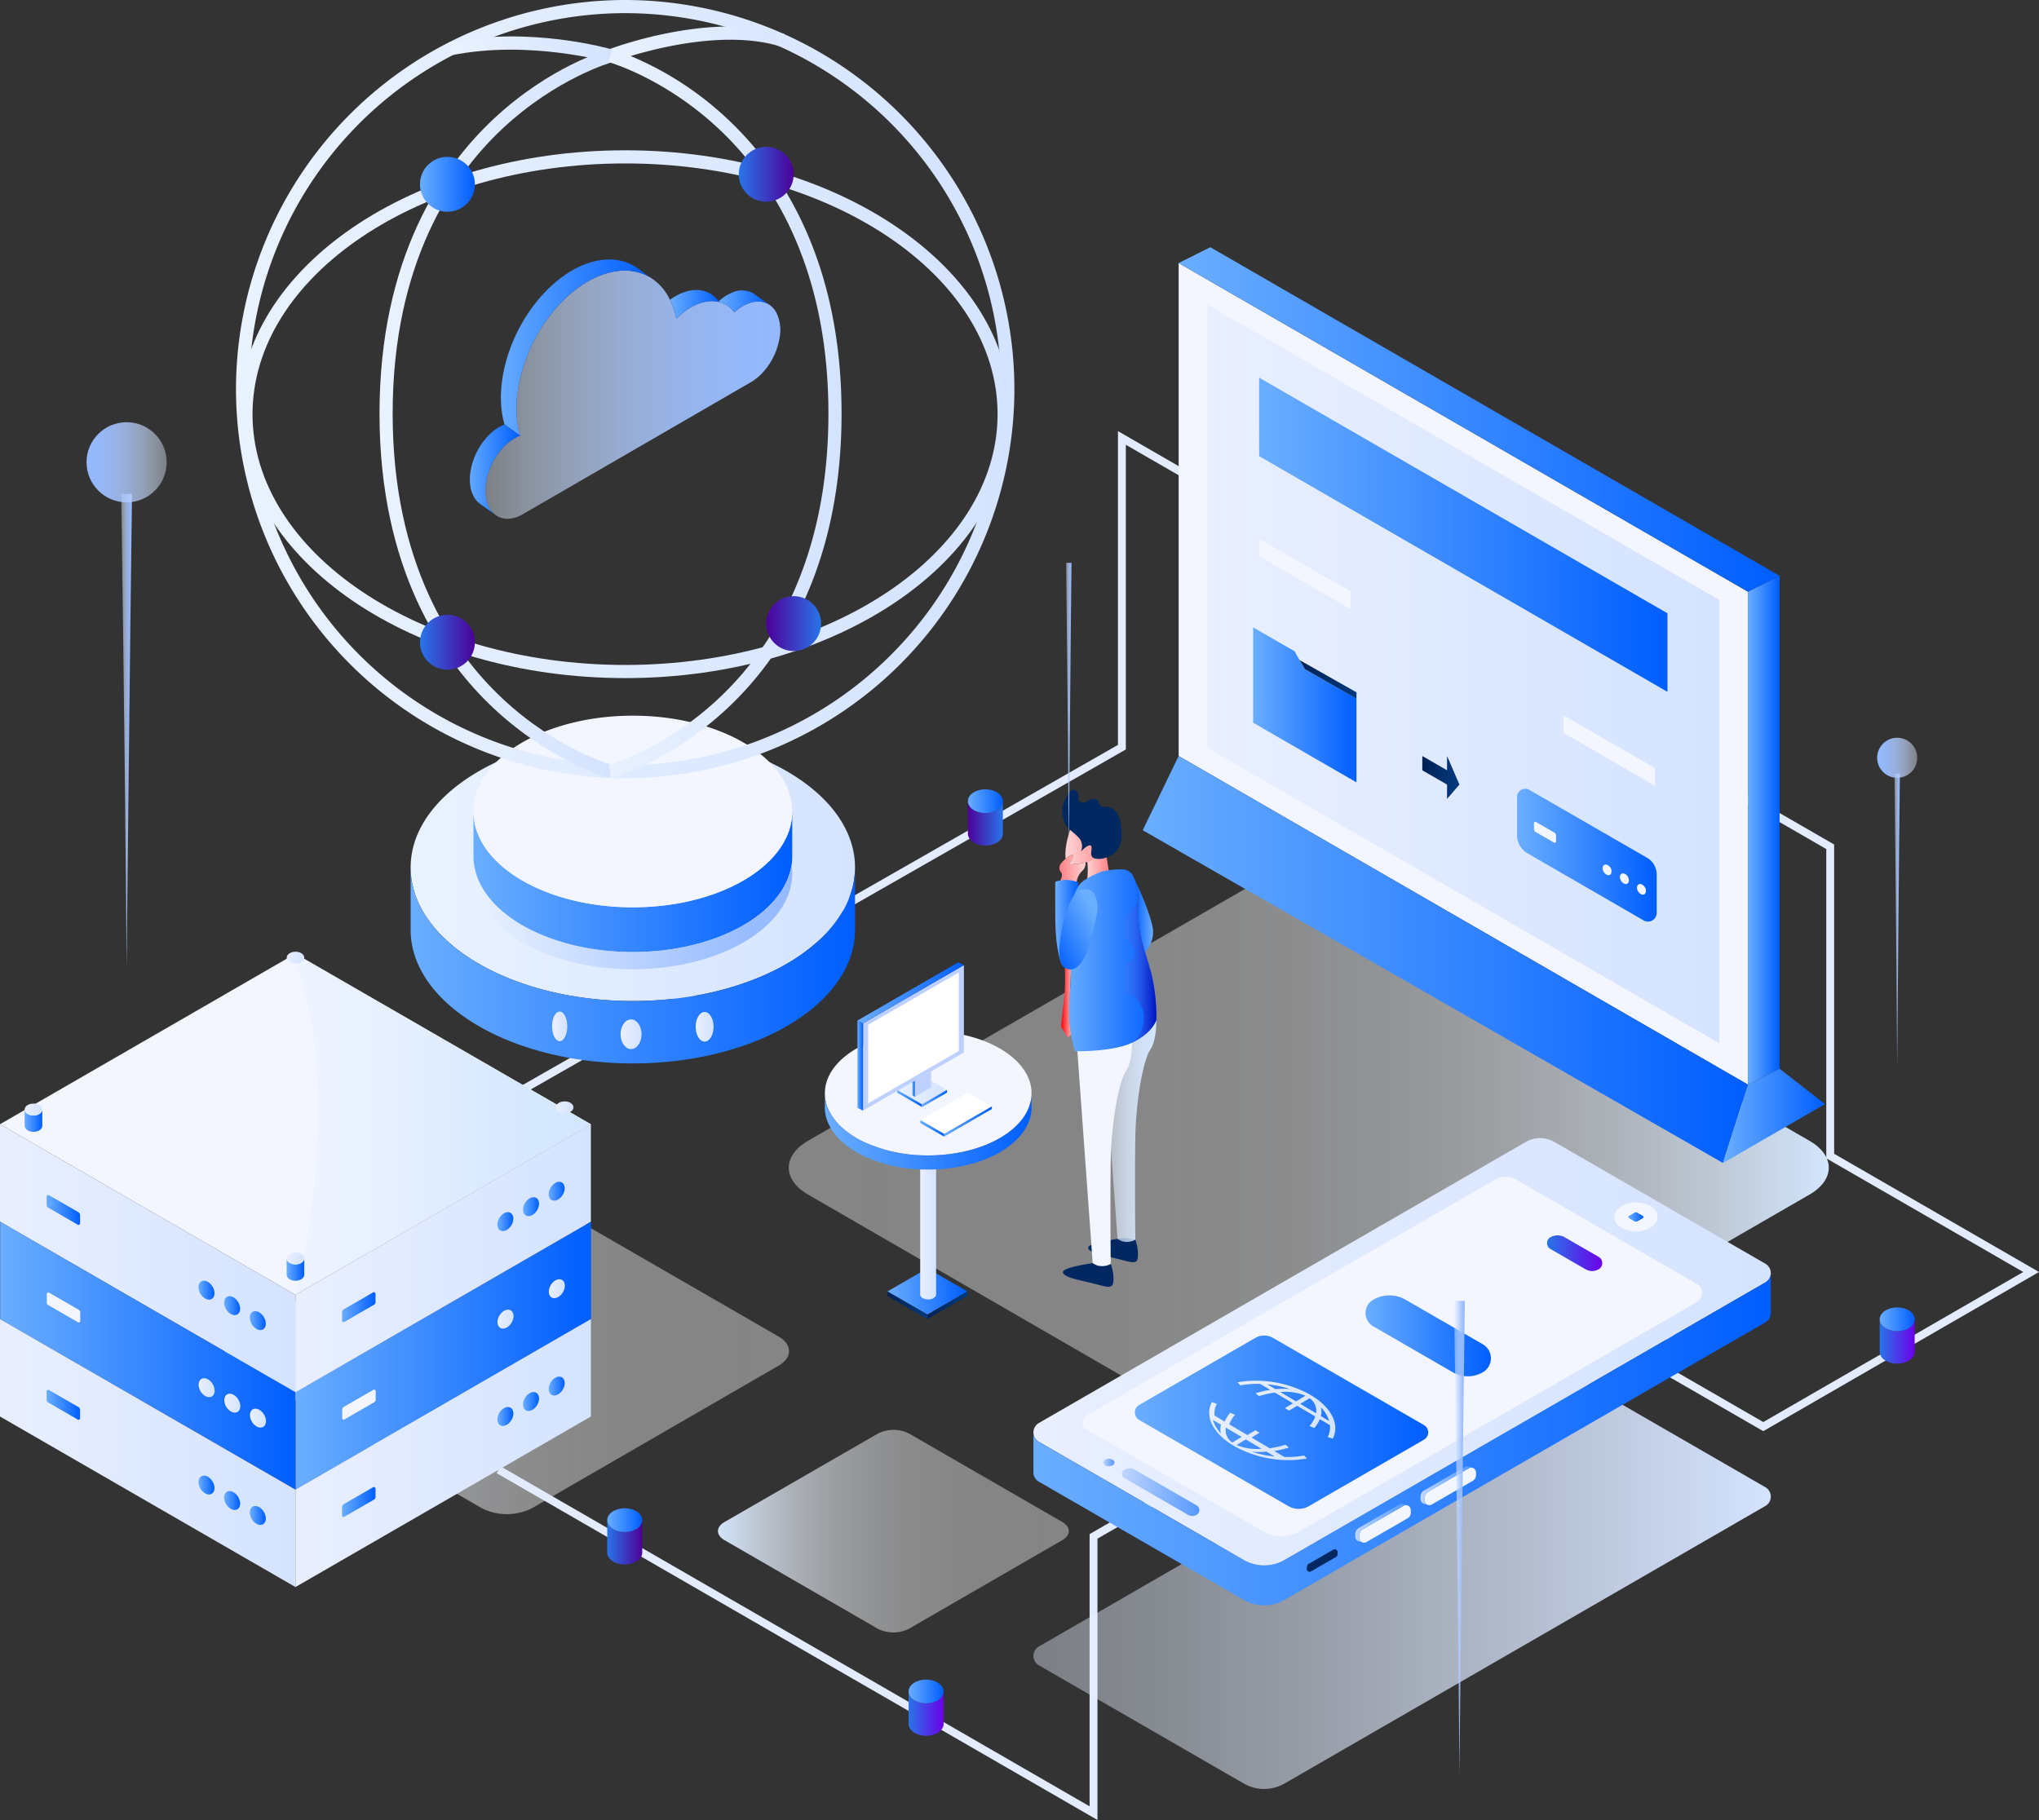
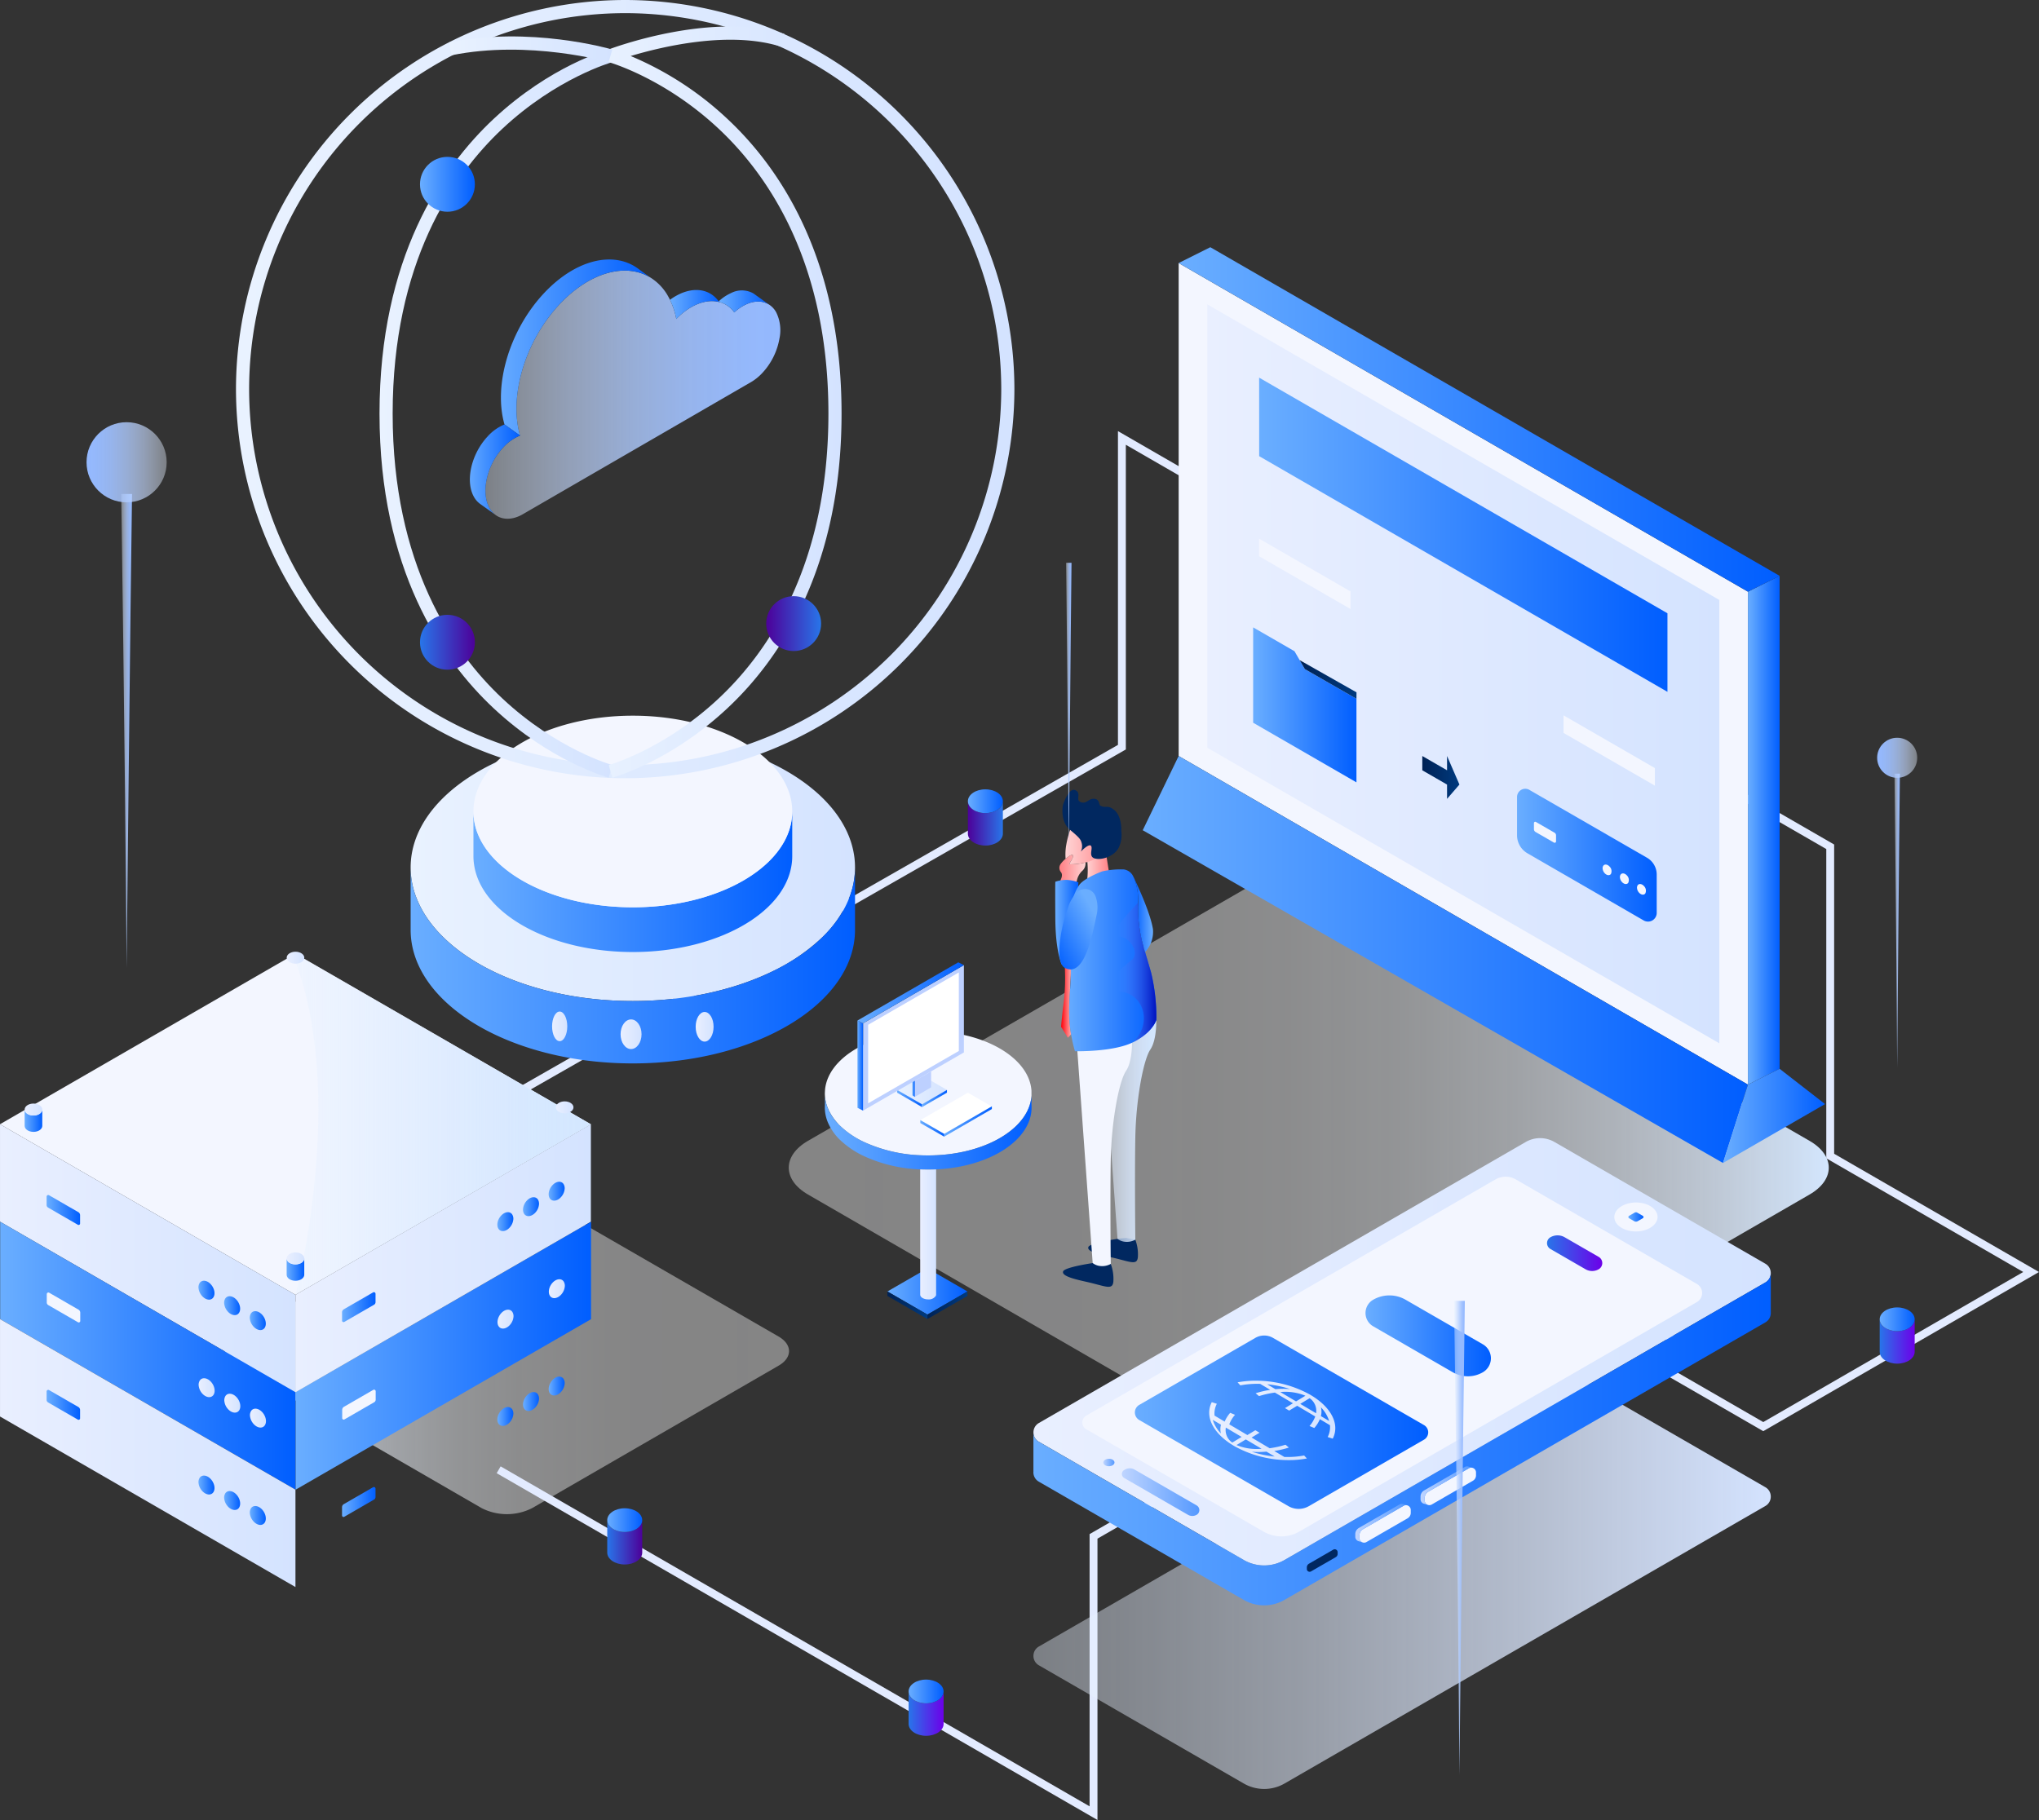
<svg xmlns="http://www.w3.org/2000/svg" xmlns:xlink="http://www.w3.org/1999/xlink" width="571.864" height="510.553" viewBox="0 0 571.864 510.553">
  <rect x="0" y="0" width="571.864" height="510.553" fill="#333333" stroke="none" />
  <defs>
    <linearGradient id="linear-gradient" y1="0.5" x2="1" y2="0.5" gradientUnits="objectBoundingBox">
      <stop offset="0" stop-color="#fff" stop-opacity="0.4" />
      <stop offset="0.309" stop-color="#fefeff" stop-opacity="0.408" />
      <stop offset="0.468" stop-color="#fcfdff" stop-opacity="0.439" />
      <stop offset="0.592" stop-color="#f8fbff" stop-opacity="0.49" />
      <stop offset="0.698" stop-color="#f3f8ff" stop-opacity="0.565" />
      <stop offset="0.793" stop-color="#ecf4ff" stop-opacity="0.663" />
      <stop offset="0.88" stop-color="#e3efff" stop-opacity="0.78" />
      <stop offset="0.959" stop-color="#d9eaff" stop-opacity="0.918" />
      <stop offset="0.999" stop-color="#d4e7ff" />
    </linearGradient>
    <linearGradient id="linear-gradient-2" y1="0.5" x2="1" y2="0.5" gradientUnits="objectBoundingBox">
      <stop offset="0.001" stop-color="#d4e7ff" />
      <stop offset="0.041" stop-color="#d9eaff" stop-opacity="0.918" />
      <stop offset="0.12" stop-color="#e3efff" stop-opacity="0.78" />
      <stop offset="0.207" stop-color="#ecf4ff" stop-opacity="0.663" />
      <stop offset="0.302" stop-color="#f3f8ff" stop-opacity="0.565" />
      <stop offset="0.408" stop-color="#f8fbff" stop-opacity="0.49" />
      <stop offset="0.532" stop-color="#fcfdff" stop-opacity="0.439" />
      <stop offset="0.691" stop-color="#fefeff" stop-opacity="0.408" />
      <stop offset="1" stop-color="#fff" stop-opacity="0.4" />
    </linearGradient>
    <linearGradient id="linear-gradient-4" y1="0.5" x2="1" y2="0.5" gradientUnits="objectBoundingBox">
      <stop offset="0" stop-color="#e9f2ff" />
      <stop offset="1" stop-color="#d4e3ff" />
    </linearGradient>
    <linearGradient id="linear-gradient-5" y1="0.5" x2="1" y2="0.5" gradientUnits="objectBoundingBox">
      <stop offset="0" stop-color="#6aaeff" />
      <stop offset="1" stop-color="#005eff" />
    </linearGradient>
    <linearGradient id="linear-gradient-7" y1="0.5" x2="1" y2="0.5" gradientUnits="objectBoundingBox">
      <stop offset="0" stop-color="#e9efff" />
      <stop offset="1" stop-color="#d4e3ff" />
    </linearGradient>
    <linearGradient id="linear-gradient-10" y1="0.5" x2="1" y2="0.5" gradientUnits="objectBoundingBox">
      <stop offset="0" stop-color="#e9f2ff" stop-opacity="0.4" />
      <stop offset="0.056" stop-color="#e1edff" stop-opacity="0.451" />
      <stop offset="0.285" stop-color="#c6daff" stop-opacity="0.647" />
      <stop offset="0.5" stop-color="#b0ccff" stop-opacity="0.8" />
      <stop offset="0.698" stop-color="#a0c1ff" stop-opacity="0.91" />
      <stop offset="0.87" stop-color="#97bbff" stop-opacity="0.976" />
      <stop offset="0.999" stop-color="#94b9ff" />
    </linearGradient>
    <linearGradient id="linear-gradient-16" y1="0.5" x2="1" y2="0.5" gradientUnits="objectBoundingBox">
      <stop offset="0" stop-color="#2875e9" />
      <stop offset="1" stop-color="#4d0099" />
    </linearGradient>
    <linearGradient id="linear-gradient-17" y1="0.5" x2="1" y2="0.5" gradientUnits="objectBoundingBox">
      <stop offset="0" stop-color="#4d0099" />
      <stop offset="1" stop-color="#2875e9" />
    </linearGradient>
    <linearGradient id="linear-gradient-27" x1="0" y1="0.5" x2="1" y2="0.5" xlink:href="#linear-gradient-5" />
    <linearGradient id="linear-gradient-35" x1="0" y1="0.5" x2="1" y2="0.5" xlink:href="#linear-gradient-5" />
    <linearGradient id="linear-gradient-36" x1="0" y1="0.5" x2="1" y2="0.5" xlink:href="#linear-gradient-7" />
    <linearGradient id="linear-gradient-38" y1="0.5" x2="1" y2="0.5" gradientUnits="objectBoundingBox">
      <stop offset="0" stop-color="#e9f2ff" stop-opacity="0.4" />
      <stop offset="0.056" stop-color="#e7f1ff" stop-opacity="0.451" />
      <stop offset="0.285" stop-color="#e0edff" stop-opacity="0.647" />
      <stop offset="0.5" stop-color="#dbeaff" stop-opacity="0.8" />
      <stop offset="0.698" stop-color="#d7e8ff" stop-opacity="0.91" />
      <stop offset="0.87" stop-color="#d4e7ff" stop-opacity="0.976" />
      <stop offset="0.999" stop-color="#d4e7ff" />
    </linearGradient>
    <linearGradient id="linear-gradient-39" x1="0" y1="0.5" x2="1" y2="0.5" xlink:href="#linear-gradient-7" />
    <linearGradient id="linear-gradient-41" x1="0" y1="0.5" x2="1" y2="0.5" xlink:href="#linear-gradient-7" />
    <linearGradient id="linear-gradient-42" x1="0" y1="0.5" x2="1" y2="0.5" xlink:href="#linear-gradient-5" />
    <linearGradient id="linear-gradient-43" x1="0" y1="0.5" x2="1" y2="0.5" xlink:href="#linear-gradient-7" />
    <linearGradient id="linear-gradient-48" x1="0" y1="0.5" x2="1" y2="0.5" xlink:href="#linear-gradient-7" />
    <linearGradient id="linear-gradient-49" x1="0" y1="0.5" x2="1" y2="0.5" xlink:href="#linear-gradient-7" />
    <linearGradient id="linear-gradient-58" x1="0" y1="0.5" x2="1" y2="0.5" xlink:href="#linear-gradient-5" />
    <linearGradient id="linear-gradient-69" y1="0.5" x2="1" y2="0.5" gradientUnits="objectBoundingBox">
      <stop offset="0" stop-color="#025" />
      <stop offset="1" stop-color="#003a7f" />
    </linearGradient>
    <linearGradient id="linear-gradient-79" x1="0" y1="0.5" x2="1" y2="0.5" xlink:href="#linear-gradient-7" />
    <linearGradient id="linear-gradient-82" x1="0" y1="0.5" x2="1" y2="0.5" xlink:href="#linear-gradient-5" />
    <linearGradient id="linear-gradient-85" y1="0.5" x2="1" y2="0.5" gradientUnits="objectBoundingBox">
      <stop offset="0" stop-color="#ff0007" />
      <stop offset="1" stop-color="#ffaaac" />
    </linearGradient>
    <linearGradient id="linear-gradient-87" y1="0.5" x2="1" y2="0.5" gradientUnits="objectBoundingBox">
      <stop offset="0" stop-color="#ff7f83" />
      <stop offset="1" stop-color="#ffd4d5" />
    </linearGradient>
    <linearGradient id="linear-gradient-89" y1="0.5" x2="1" y2="0.5" gradientUnits="objectBoundingBox">
      <stop offset="0" stop-color="#ffd4d5" />
      <stop offset="1" stop-color="#ff7f83" />
    </linearGradient>
    <linearGradient id="linear-gradient-92" x1="0.778" y1="0.149" x2="0.112" y2="0.931" gradientUnits="objectBoundingBox">
      <stop offset="0.001" stop-color="#6aaeff" />
      <stop offset="1" stop-color="#005eff" />
    </linearGradient>
    <linearGradient id="linear-gradient-93" y1="0.5" x2="1" y2="0.5" gradientUnits="objectBoundingBox">
      <stop offset="0" stop-color="#005eff" />
      <stop offset="1" stop-color="#6aaeff" />
    </linearGradient>
    <linearGradient id="linear-gradient-94" y1="0.5" x2="1" y2="0.5" gradientUnits="objectBoundingBox">
      <stop offset="0.003" stop-color="#6a8cff" stop-opacity="0" />
      <stop offset="1" stop-color="#0011bf" />
    </linearGradient>
    <linearGradient id="linear-gradient-95" y1="0.5" x2="1" y2="0.5" gradientUnits="objectBoundingBox">
      <stop offset="0" stop-color="#e9f2ff" stop-opacity="0.4" />
      <stop offset="0.13" stop-color="#e7f0ff" stop-opacity="0.447" />
      <stop offset="0.363" stop-color="#e3edff" stop-opacity="0.565" />
      <stop offset="0.672" stop-color="#dce8ff" stop-opacity="0.765" />
      <stop offset="1" stop-color="#d4e3ff" />
    </linearGradient>
    <linearGradient id="linear-gradient-99" y1="0.5" x2="1" y2="0.5" gradientUnits="objectBoundingBox">
      <stop offset="0" stop-color="#bfd5ff" />
      <stop offset="1" stop-color="#59f" />
    </linearGradient>
    <linearGradient id="linear-gradient-102" x1="0" y1="0.5" x2="1" y2="0.5" xlink:href="#linear-gradient-99" />
    <linearGradient id="linear-gradient-104" y1="0.5" x2="1" y2="0.5" gradientUnits="objectBoundingBox">
      <stop offset="0" stop-color="#2875e9" />
      <stop offset="1" stop-color="#6c00e9" />
    </linearGradient>
    <linearGradient id="linear-gradient-116" x1="0" y1="0.5" x2="1" y2="0.5" xlink:href="#linear-gradient-10" />
    <linearGradient id="linear-gradient-117" x1="1" y1="0.5" x2="0" y2="0.5" xlink:href="#linear-gradient-10" />
    <linearGradient id="linear-gradient-118" x1="0" y1="0.5" x2="1" y2="0.5" xlink:href="#linear-gradient-10" />
    <linearGradient id="linear-gradient-120" x1="0" y1="0.5" x2="1" y2="0.5" xlink:href="#linear-gradient-10" />
    <linearGradient id="linear-gradient-122" x1="0" y1="0.5" x2="1" y2="0.5" xlink:href="#linear-gradient-10" />
  </defs>
  <g id="nexus-integra-ilustracion-ingesta-datos" transform="translate(-2722.843 953.846)">
    <path id="Trazado_72079" data-name="Trazado 72079" d="M3008.448-553.839l127.406,73.653c7.2,4.164,18.879,4.164,26.081,0l127.405-73.646c7.2-4.163,7.2-10.91,0-15.069l-127.295-73.5c-7.2-4.16-18.887-4.164-26.094-.009l-127.491,73.5C3001.25-564.745,3001.246-558,3008.448-553.839Z" transform="translate(-58.991 -64.911)" fill="url(#linear-gradient)" />
    <path id="Trazado_72080" data-name="Trazado 72080" d="M2805.612-481.841l69.128,39.962a15.619,15.619,0,0,0,14.15,0l69.127-39.958c3.907-2.259,3.906-5.919,0-8.177l-69.067-39.877a15.656,15.656,0,0,0-14.157,0l-69.174,39.881C2801.707-487.759,2801.705-484.1,2805.612-481.841Z" transform="translate(-16.808 -88.898)" fill="url(#linear-gradient-2)" />
-     <path id="Trazado_72081" data-name="Trazado 72081" d="M2979.721-414.835l42.979,24.846a9.713,9.713,0,0,0,8.8,0l42.979-24.844c2.43-1.4,2.429-3.68,0-5.083l-42.942-24.793a9.734,9.734,0,0,0-8.8,0l-43.008,24.8C2977.293-418.515,2977.291-416.24,2979.721-414.835Z" transform="translate(-53.696 -106.965)" fill="url(#linear-gradient-2)" />
    <g id="Grupo_28515" data-name="Grupo 28515" transform="translate(2862.141 -832.907)">
      <path id="Trazado_72082" data-name="Trazado 72082" d="M3067.789-411.042l-168.5-97.283,1.106-1.915,165.183,95.368v-76.368l159.9-92.079,5.05,46.8,23.991,13.85,72.915-42.1-55.242-31.892v-86.753L3075.744-796.825v85.477l-.557.318-169.9,97.094-1.1-1.921,169.346-96.775v-88.024L3274.4-684.685v86.753l57.454,33.169-77.338,44.651-26.069-15.051-4.806-44.548-155.851,89.749Z" transform="translate(-2899.287 800.656)" fill="#e3ebff" />
    </g>
    <path id="Trazado_72083" data-name="Trazado 72083" d="M2993.354-655.591a23.156,23.156,0,0,1-1.716,8.751,32.042,32.042,0,0,1-7.891,11.239,54.15,54.15,0,0,1-13.984,9.361c-10.634,5.08-24.1,8.113-38.733,8.113-29.389,0-54.029-12.241-60.591-28.713a23.365,23.365,0,0,1-1.715-8.751c0-20.692,27.9-37.464,62.307-37.464.594,0,1.193.006,1.781.017.479.006.953.016,1.427.032.4.011.795.028,1.192.043.262.011.524.022.779.039.855.038,1.7.092,2.549.158.316.021.637.049.953.076.158.011.316.022.468.038.365.033.73.066,1.095.1.42.038.833.081,1.247.13.359.038.714.081,1.067.125.506.06,1.013.125,1.514.2l.125.017c.463.065.92.136,1.372.207.5.076,1,.158,1.487.239q1.471.253,2.9.539a.068.068,0,0,0,.032.006l1.144.245c.141.028.283.06.425.093.267.06.528.115.789.179s.528.126.79.185c.032.005.066.017.1.021.31.077.62.153.926.234.762.185,1.519.387,2.26.6.343.1.692.2,1.029.3q1.021.294,2.01.621c.223.071.441.142.659.218s.451.148.675.223c.463.158.921.321,1.372.485l.152.054c.365.131.725.267,1.084.408.158.055.311.115.463.18q.8.31,1.584.637c1.127.468,2.222.953,3.289,1.464.305.148.6.294.9.441q1.731.857,3.359,1.791c.343.2.686.4,1.024.6.049.028.1.06.141.087.251.153.5.306.746.458.142.087.278.174.409.261.261.163.517.327.773.5.174.109.343.223.511.343.218.141.43.289.637.436.861.6,1.689,1.209,2.479,1.846.212.163.419.332.62.5.442.359.877.729,1.3,1.105l.327.294a.258.258,0,0,1,.038.033c.169.152.338.3.5.463.076.065.147.137.217.207.153.137.3.284.447.43a1.119,1.119,0,0,1,.115.115c.136.136.272.267.4.4.06.054.115.114.169.169a.1.1,0,0,1,.022.028c.163.168.327.337.484.512.1.092.179.186.261.278s.168.19.256.283c.392.43.762.861,1.116,1.3.1.12.191.239.288.359a.224.224,0,0,1,.044.054c.168.212.332.419.49.637.175.229.349.463.512.7.376.523.729,1.051,1.056,1.584.081.131.164.261.239.392.452.746.861,1.5,1.231,2.265l.164.343.033.065c.093.2.179.392.256.588.174.381.327.762.474,1.149.087.239.174.479.256.718.2.583.381,1.165.528,1.753.032.114.06.229.087.343q.1.384.18.768c.044.217.087.44.126.664.01.055.021.1.027.158l.049.261q.058.343.1.686c.011.071.022.142.028.207a.043.043,0,0,0,.005.022c.027.234.049.468.07.708.005.1.017.207.022.31a.119.119,0,0,1,.005.044c.017.18.027.365.033.545a2.336,2.336,0,0,1,.011.277.744.744,0,0,1,.005.153C2993.349-656.064,2993.354-655.83,2993.354-655.591Z" transform="translate(-30.712 -54.903)" fill="url(#linear-gradient-4)" />
    <path id="Trazado_72084" data-name="Trazado 72084" d="M2993.356-645.6v17.5c0,20.692-27.913,37.464-62.323,37.464s-62.308-16.772-62.308-37.464v-17.5a23.371,23.371,0,0,0,1.713,8.749c6.558,16.479,31.2,28.716,60.594,28.716s54.052-12.236,60.61-28.716A23.375,23.375,0,0,0,2993.356-645.6Z" transform="translate(-30.712 -64.894)" fill="url(#linear-gradient-5)" />
    <path id="Trazado_72085" data-name="Trazado 72085" d="M2980.444-665.49v12.547a15.569,15.569,0,0,1-.184,2.406c-2.022,13.727-21.188,24.467-44.521,24.467s-42.5-10.74-44.52-24.467a15.63,15.63,0,0,1-.184-2.406V-665.49a16.606,16.606,0,0,0,1.225,6.266,18.5,18.5,0,0,0,1.165,2.421c6.021,10.586,22.689,18.185,42.314,18.185s36.294-7.6,42.314-18.185a18.372,18.372,0,0,0,1.164-2.421A16.9,16.9,0,0,0,2980.444-665.49Z" transform="translate(-35.409 -60.707)" fill="url(#linear-gradient-5)" />
    <path id="Trazado_72086" data-name="Trazado 72086" d="M2980.442-672.663a16.776,16.776,0,0,1-1.228,6.276c-4.7,11.822-22.394,20.6-43.481,20.6s-38.765-8.778-43.47-20.6a16.777,16.777,0,0,1-1.229-6.276c0-14.844,20.013-26.877,44.7-26.877S2980.442-687.507,2980.442-672.663Z" transform="translate(-35.409 -53.538)" fill="#f3f6ff" />
    <ellipse id="Elipse_610" data-name="Elipse 610" cx="2.131" cy="4.158" rx="2.131" ry="4.158" transform="translate(2877.681 -670.082)" fill="url(#linear-gradient-7)" />
    <ellipse id="Elipse_611" data-name="Elipse 611" cx="2.941" cy="4.158" rx="2.941" ry="4.158" transform="translate(2896.892 -667.872)" fill="url(#linear-gradient-7)" />
    <ellipse id="Elipse_612" data-name="Elipse 612" cx="2.513" cy="4.158" rx="2.513" ry="4.158" transform="translate(2917.951 -669.963)" fill="url(#linear-gradient-7)" />
-     <path id="Trazado_72087" data-name="Trazado 72087" d="M2980.444-644.13a16.963,16.963,0,0,1-1.226,6.266c-4.7,11.827-22.4,20.605-43.479,20.605s-38.775-8.778-43.479-20.605a16.667,16.667,0,0,1-1.225-6.266,15.979,15.979,0,0,1,.184-2.42c2.022,13.727,21.172,24.467,44.52,24.467s42.5-10.74,44.521-24.467A15.916,15.916,0,0,1,2980.444-644.13Z" transform="translate(-35.409 -64.694)" fill="url(#linear-gradient-10)" />
    <g id="Grupo_28516" data-name="Grupo 28516" transform="translate(2789.026 -953.846)">
      <path id="Trazado_72088" data-name="Trazado 72088" d="M2915.835-735.527a109.283,109.283,0,0,1-109.16-109.159,109.283,109.283,0,0,1,109.16-109.16,109.283,109.283,0,0,1,109.159,109.16A109.283,109.283,0,0,1,2915.835-735.527Zm0-214.632a105.592,105.592,0,0,0-105.473,105.473,105.592,105.592,0,0,0,105.473,105.472,105.592,105.592,0,0,0,105.472-105.472A105.592,105.592,0,0,0,2915.835-950.159Z" transform="translate(-2806.675 953.846)" fill="url(#linear-gradient-4)" />
    </g>
    <g id="Grupo_28517" data-name="Grupo 28517" transform="translate(2829.281 -939.963)">
      <path id="Trazado_72089" data-name="Trazado 72089" d="M2921.973-731.974c-.661-.181-16.359-4.594-32.248-19.431-14.626-13.659-32.061-39.1-32.061-82.712s17.429-69.053,32.05-82.712c15.882-14.837,31.577-19.25,32.238-19.431l.974,3.556c-.154.042-15.606,4.415-30.83,18.7-14.027,13.157-30.746,37.7-30.746,79.891s16.726,66.735,30.757,79.892c15.229,14.281,30.686,18.653,30.841,18.7Z" transform="translate(-2857.664 936.261)" fill="url(#linear-gradient-4)" />
    </g>
    <g id="Grupo_28518" data-name="Grupo 28518" transform="translate(2888.135 -946.393)">
      <path id="Trazado_72090" data-name="Trazado 72090" d="M2938.639-733.689l-.972-3.557.487,1.778-.488-1.777c.154-.043,15.611-4.415,30.84-18.7,14.031-13.157,30.756-37.7,30.756-79.892s-16.731-66.734-30.767-79.891c-15.234-14.281-30.7-18.653-30.851-18.7l-5.432-1.5,5.263-2.005c1.169-.445,28.863-10.827,49.487-4.381l-1.1,3.519c-14.411-4.5-33.21-.008-42.057,2.653a90.783,90.783,0,0,1,27.07,17.584c14.631,13.659,32.072,39.1,32.072,82.712s-17.435,69.054-32.061,82.712C2955-738.283,2939.3-733.87,2938.639-733.689Z" transform="translate(-2932.213 944.405)" fill="url(#linear-gradient-4)" />
    </g>
    <g id="Grupo_28519" data-name="Grupo 28519" transform="translate(2789.979 -911.685)">
-       <path id="Trazado_72091" data-name="Trazado 72091" d="M2916.113-752.38c-59.678,0-108.23-33.21-108.23-74.03s48.552-74.032,108.23-74.032c59.608,0,108.1,33.211,108.1,74.032S2975.72-752.38,2916.113-752.38Zm0-144.375c-57.646,0-104.543,31.557-104.543,70.345s46.9,70.344,104.543,70.344c57.576,0,104.416-31.556,104.416-70.344S2973.688-896.755,2916.113-896.755Z" transform="translate(-2807.882 900.442)" fill="url(#linear-gradient-4)" />
-     </g>
+       </g>
    <g id="Grupo_28520" data-name="Grupo 28520" transform="translate(2848.74 -943.627)">
      <path id="Trazado_72092" data-name="Trazado 72092" d="M2927.114-933.689c-.22-.064-22.325-6.344-44.066-1.926l-.734-3.613c22.656-4.607,44.893,1.727,45.828,2Z" transform="translate(-2882.313 940.902)" fill="url(#linear-gradient-4)" />
    </g>
    <circle id="Elipse_613" data-name="Elipse 613" cx="7.698" cy="7.698" r="7.698" transform="translate(2840.634 -781.373)" fill="url(#linear-gradient-16)" />
    <circle id="Elipse_614" data-name="Elipse 614" cx="7.698" cy="7.698" r="7.698" transform="translate(2937.739 -786.608)" fill="url(#linear-gradient-17)" />
    <circle id="Elipse_615" data-name="Elipse 615" cx="7.698" cy="7.698" r="7.698" transform="translate(2840.634 -909.841)" fill="url(#linear-gradient-5)" />
-     <circle id="Elipse_616" data-name="Elipse 616" cx="7.698" cy="7.698" r="7.698" transform="translate(2930.041 -912.651)" fill="url(#linear-gradient-16)" />
    <path id="Trazado_72093" data-name="Trazado 72093" d="M2895.708-792.842a8.084,8.084,0,0,0,.649,1.6c.02.042.042.084.066.126a6.182,6.182,0,0,0,1.553,1.854l.017.013.438.312c1.936,1.232,4.511,1.129,7.08-.261l.563-.325,21.833-12.642,2.969-1.718,0,0,24.455-14.159,1.375-.8,12.793-7.407.055-.028a14.178,14.178,0,0,0,3.51-2.824,18.211,18.211,0,0,0,2.11-2.783,18.771,18.771,0,0,0,2.569-6.695,11.331,11.331,0,0,0-.9-7.407,5.965,5.965,0,0,0-2.045-2.2l-.01-.007a5.51,5.51,0,0,0-2.237-.778,7.337,7.337,0,0,0-3.268.4c-.16.055-.32.114-.481.181a12.528,12.528,0,0,0-3.717,2.432,7.49,7.49,0,0,0-4.024-2.875c-3.618-1.041-8.226.572-12.242,4.717a21.417,21.417,0,0,0-1.77-5.391c-.145-.294-.3-.585-.458-.871a14.384,14.384,0,0,0-5.127-5.428l-.009,0a13,13,0,0,0-1.449-.745,13.471,13.471,0,0,0-3.639-1.01c-6.3-.845-13.891,2.391-20.487,9.534-9.667,10.471-13.994,25.831-10.881,36.608a13.184,13.184,0,0,0-4.8,3.426q-.406.439-.779.9C2895.976-802.808,2894.5-797,2895.708-792.842Z" transform="translate(-36.305 -20.243)" fill="url(#linear-gradient-10)" />
    <path id="Trazado_72094" data-name="Trazado 72094" d="M2960.854-848.051a21.408,21.408,0,0,1,1.77,5.39c4.016-4.146,8.624-5.758,12.241-4.717l-.341-.242C2971.518-851.75,2965.991-851.819,2960.854-848.051Z" transform="translate(-50.108 -21.694)" fill="url(#linear-gradient-5)" />
    <path id="Trazado_72095" data-name="Trazado 72095" d="M2978.17-847.587l.341.242a7.489,7.489,0,0,1,4.024,2.875,12.525,12.525,0,0,1,3.717-2.432c.161-.066.321-.126.481-.181a7.337,7.337,0,0,1,3.269-.4,5.51,5.51,0,0,1,2.237.778l-3.835-2.744-.464-.332a6.567,6.567,0,0,0-6.275-.145A12.682,12.682,0,0,0,2978.17-847.587Z" transform="translate(-53.753 -21.727)" fill="url(#linear-gradient-5)" />
    <path id="Trazado_72096" data-name="Trazado 72096" d="M2901.8-815.368l4.364,3.118c-3.114-10.777,1.214-26.137,10.881-36.608,6.6-7.144,14.184-10.379,20.487-9.534a13.473,13.473,0,0,1,3.639,1.01,13.045,13.045,0,0,1,1.449.745l-3.2-2.331-.4-.288c-6.919-4.839-17.518-2.271-26.339,7.282C2903.01-841.5,2898.685-826.143,2901.8-815.368Z" transform="translate(-37.465 -19.411)" fill="url(#linear-gradient-5)" />
    <path id="Trazado_72097" data-name="Trazado 72097" d="M2890.9-782.722a6.035,6.035,0,0,0,1.9,2.1v0l4.021,2.863a6.184,6.184,0,0,1-1.553-1.854q-.037-.063-.066-.126a8.085,8.085,0,0,1-.649-1.6c-1.2-4.154.268-9.966,3.717-14.245q.373-.465.779-.9a13.184,13.184,0,0,1,4.8-3.426l-4.364-3.118a13.186,13.186,0,0,0-4.8,3.429c-.271.292-.533.6-.781.906C2889.934-793.783,2888.579-786.848,2890.9-782.722Z" transform="translate(-35.141 -31.751)" fill="url(#linear-gradient-5)" />
    <path id="Trazado_72098" data-name="Trazado 72098" d="M2888.565-567.108,2805.7-519.271l-82.861-47.853,82.166-47.437.7-.4Z" transform="translate(0 -71.344)" fill="#f3f6ff" />
    <path id="Trazado_72099" data-name="Trazado 72099" d="M2722.846-554.368v27.335l82.86,47.839v-27.321Z" transform="translate(-0.001 -84.101)" fill="url(#linear-gradient-7)" />
    <path id="Trazado_72100" data-name="Trazado 72100" d="M2827.8-479.19l82.859-47.835v-27.325L2827.8-506.51Z" transform="translate(-22.097 -84.105)" fill="url(#linear-gradient-7)" />
    <path id="Trazado_72101" data-name="Trazado 72101" d="M2793.689-498.134a2.268,2.268,0,0,0-.3,1.611,3.823,3.823,0,0,0,.55,1.491,4.028,4.028,0,0,0,.482.631c1.054,1.126,2.434,1.277,3.085.34s.325-2.606-.729-3.732S2794.339-499.07,2793.689-498.134Z" transform="translate(-14.845 -95.81)" fill="url(#linear-gradient-27)" />
    <path id="Trazado_72102" data-name="Trazado 72102" d="M2802.806-492.635a2.272,2.272,0,0,0-.3,1.612,3.843,3.843,0,0,0,.55,1.491,3.987,3.987,0,0,0,.482.63c1.054,1.126,2.435,1.278,3.085.341s.324-2.606-.729-3.732S2803.456-493.571,2802.806-492.635Z" transform="translate(-16.765 -96.968)" fill="url(#linear-gradient-5)" />
    <path id="Trazado_72103" data-name="Trazado 72103" d="M2811.923-487.323a2.266,2.266,0,0,0-.3,1.612,3.851,3.851,0,0,0,.549,1.491,4.051,4.051,0,0,0,.483.631c1.054,1.126,2.435,1.277,3.085.341s.324-2.607-.729-3.733S2812.573-488.259,2811.923-487.323Z" transform="translate(-18.684 -98.086)" fill="url(#linear-gradient-5)" />
    <path id="Trazado_72104" data-name="Trazado 72104" d="M2739.4-528.76l0,2.356a.821.821,0,0,0,.41.71l8.348,4.824a.42.42,0,0,0,.631-.364v-2.323a.984.984,0,0,0-.492-.853l-8.217-4.744A.455.455,0,0,0,2739.4-528.76Z" transform="translate(-3.486 -89.396)" fill="url(#linear-gradient-5)" />
    <path id="Trazado_72105" data-name="Trazado 72105" d="M2921.914-533.314a2.27,2.27,0,0,1,.3,1.611,3.842,3.842,0,0,1-.549,1.491,4.111,4.111,0,0,1-.483.631c-1.054,1.126-2.435,1.277-3.086.34s-.324-2.606.73-3.732S2921.264-534.25,2921.914-533.314Z" transform="translate(-41.036 -88.404)" fill="url(#linear-gradient-5)" />
    <path id="Trazado_72106" data-name="Trazado 72106" d="M2912.8-527.815a2.269,2.269,0,0,1,.3,1.612,3.843,3.843,0,0,1-.55,1.491,4.017,4.017,0,0,1-.482.63c-1.054,1.126-2.435,1.278-3.086.341s-.324-2.606.73-3.732S2912.147-528.751,2912.8-527.815Z" transform="translate(-39.117 -89.562)" fill="url(#linear-gradient-5)" />
    <path id="Trazado_72107" data-name="Trazado 72107" d="M2903.68-522.5a2.265,2.265,0,0,1,.3,1.612,3.847,3.847,0,0,1-.549,1.491,4.046,4.046,0,0,1-.483.631c-1.054,1.126-2.435,1.277-3.085.341s-.324-2.607.729-3.733S2903.03-523.439,2903.68-522.5Z" transform="translate(-37.198 -90.68)" fill="url(#linear-gradient-5)" />
    <path id="Trazado_72108" data-name="Trazado 72108" d="M2853.744-494.238l0,2.356a.822.822,0,0,1-.41.71l-8.347,4.824a.421.421,0,0,1-.632-.364v-2.323a.986.986,0,0,1,.493-.853l8.217-4.744A.455.455,0,0,1,2853.744-494.238Z" transform="translate(-25.581 -96.664)" fill="url(#linear-gradient-5)" />
    <path id="Trazado_72109" data-name="Trazado 72109" d="M2736.542-559.587V-555c0,.925-1.105,1.678-2.471,1.678s-2.473-.753-2.473-1.678v-4.589c0,.926,1.108,1.678,2.473,1.678S2736.542-558.661,2736.542-559.587Z" transform="translate(-1.843 -83.002)" fill="url(#linear-gradient-35)" />
    <path id="Trazado_72110" data-name="Trazado 72110" d="M2736.542-560.035c0,.926-1.105,1.678-2.471,1.678s-2.473-.752-2.473-1.678,1.108-1.678,2.473-1.678S2736.542-560.96,2736.542-560.035Z" transform="translate(-1.843 -82.554)" fill="url(#linear-gradient-36)" />
    <path id="Trazado_72111" data-name="Trazado 72111" d="M2829.632-613.539v4.589c0,.925-1.105,1.678-2.47,1.678s-2.473-.753-2.473-1.678v-4.589c0,.926,1.108,1.678,2.473,1.678S2829.632-612.613,2829.632-613.539Z" transform="translate(-21.441 -71.644)" fill="url(#linear-gradient-27)" />
    <path id="Trazado_72112" data-name="Trazado 72112" d="M2827.615-519.272s14.931-56.5-.7-95.29l.7-.4,82.861,47.854Z" transform="translate(-21.911 -71.344)" fill="url(#linear-gradient-38)" />
    <path id="Trazado_72113" data-name="Trazado 72113" d="M2829.632-613.987c0,.926-1.105,1.678-2.47,1.678s-2.473-.752-2.473-1.678,1.108-1.678,2.473-1.678S2829.632-614.912,2829.632-613.987Z" transform="translate(-21.441 -71.196)" fill="url(#linear-gradient-39)" />
    <path id="Trazado_72114" data-name="Trazado 72114" d="M2925.256-560.367v4.588c0,.926-1.105,1.678-2.471,1.678s-2.473-.752-2.473-1.678v-4.588c0,.925,1.108,1.678,2.473,1.678S2925.256-559.442,2925.256-560.367Z" transform="translate(-41.572 -82.838)" fill="url(#linear-gradient-35)" />
    <path id="Trazado_72115" data-name="Trazado 72115" d="M2925.256-560.815c0,.925-1.105,1.678-2.471,1.678s-2.473-.753-2.473-1.678,1.108-1.678,2.473-1.678S2925.256-561.741,2925.256-560.815Z" transform="translate(-41.572 -82.39)" fill="url(#linear-gradient-41)" />
    <path id="Trazado_72116" data-name="Trazado 72116" d="M2829.614-506.686v4.589c0,.925-1.1,1.678-2.47,1.678s-2.473-.753-2.473-1.678v-4.589c0,.926,1.108,1.678,2.473,1.678S2829.614-505.76,2829.614-506.686Z" transform="translate(-21.437 -94.139)" fill="url(#linear-gradient-42)" />
    <path id="Trazado_72117" data-name="Trazado 72117" d="M2829.614-507.133c0,.926-1.1,1.678-2.47,1.678s-2.473-.752-2.473-1.678,1.108-1.678,2.473-1.678S2829.614-508.059,2829.614-507.133Z" transform="translate(-21.437 -93.692)" fill="url(#linear-gradient-43)" />
    <path id="Trazado_72118" data-name="Trazado 72118" d="M2722.9-519.725v27.335l82.86,47.839v-27.321Z" transform="translate(-0.013 -91.394)" fill="url(#linear-gradient-5)" />
    <path id="Trazado_72119" data-name="Trazado 72119" d="M2827.86-444.547l82.859-47.835v-27.325l-82.859,47.839Z" transform="translate(-22.109 -91.398)" fill="url(#linear-gradient-5)" />
    <path id="Trazado_72120" data-name="Trazado 72120" d="M2793.747-463.492a2.268,2.268,0,0,0-.3,1.612,3.85,3.85,0,0,0,.549,1.491,4.022,4.022,0,0,0,.483.63c1.054,1.126,2.435,1.278,3.085.341s.325-2.606-.729-3.732S2794.4-464.428,2793.747-463.492Z" transform="translate(-14.857 -103.104)" fill="url(#linear-gradient-7)" />
    <path id="Trazado_72121" data-name="Trazado 72121" d="M2802.865-457.992a2.263,2.263,0,0,0-.3,1.612,3.87,3.87,0,0,0,.549,1.491,3.994,3.994,0,0,0,.483.63c1.054,1.126,2.435,1.277,3.085.341s.325-2.606-.729-3.732S2803.515-458.928,2802.865-457.992Z" transform="translate(-16.776 -104.261)" fill="url(#linear-gradient-7)" />
    <path id="Trazado_72122" data-name="Trazado 72122" d="M2811.981-452.68a2.267,2.267,0,0,0-.3,1.611,3.84,3.84,0,0,0,.55,1.491,4.047,4.047,0,0,0,.482.631c1.054,1.126,2.435,1.277,3.085.34s.325-2.606-.729-3.732S2812.631-453.616,2811.981-452.68Z" transform="translate(-18.696 -105.38)" fill="url(#linear-gradient-48)" />
    <path id="Trazado_72123" data-name="Trazado 72123" d="M2739.457-494.117l0,2.355a.822.822,0,0,0,.411.71l8.347,4.824a.421.421,0,0,0,.632-.365v-2.323a.985.985,0,0,0-.493-.853l-8.217-4.744A.455.455,0,0,0,2739.457-494.117Z" transform="translate(-3.498 -96.689)" fill="#f3f6ff" />
    <path id="Trazado_72124" data-name="Trazado 72124" d="M2921.972-498.672a2.272,2.272,0,0,1,.3,1.612,3.848,3.848,0,0,1-.55,1.491,4,4,0,0,1-.482.63c-1.054,1.126-2.435,1.278-3.085.341s-.325-2.606.729-3.732S2921.322-499.608,2921.972-498.672Z" transform="translate(-41.048 -95.697)" fill="url(#linear-gradient-49)" />
    <path id="Trazado_72125" data-name="Trazado 72125" d="M2912.855-493.172a2.268,2.268,0,0,1,.3,1.612,3.849,3.849,0,0,1-.55,1.491,4.023,4.023,0,0,1-.482.63c-1.054,1.126-2.435,1.277-3.086.341s-.324-2.607.73-3.733S2912.205-494.108,2912.855-493.172Z" transform="translate(-39.129 -96.855)" fill="url(#linear-gradient-49)" />
    <path id="Trazado_72126" data-name="Trazado 72126" d="M2903.739-487.861a2.272,2.272,0,0,1,.3,1.612,3.844,3.844,0,0,1-.55,1.491,4.09,4.09,0,0,1-.482.631c-1.054,1.126-2.435,1.277-3.086.34s-.323-2.606.73-3.732S2903.089-488.8,2903.739-487.861Z" transform="translate(-37.21 -97.973)" fill="url(#linear-gradient-7)" />
    <path id="Trazado_72127" data-name="Trazado 72127" d="M2853.8-459.595l0,2.356a.82.82,0,0,1-.41.71l-8.348,4.824a.421.421,0,0,1-.631-.364v-2.323a.985.985,0,0,1,.492-.853l8.217-4.744A.455.455,0,0,1,2853.8-459.595Z" transform="translate(-25.593 -103.957)" fill="#f3f6ff" />
    <path id="Trazado_72128" data-name="Trazado 72128" d="M2722.848-485.132V-457.8l82.86,47.839v-27.321Z" transform="translate(-0.001 -98.677)" fill="url(#linear-gradient-7)" />
-     <path id="Trazado_72129" data-name="Trazado 72129" d="M2827.8-409.954l82.859-47.835v-27.325L2827.8-437.274Z" transform="translate(-22.097 -98.681)" fill="url(#linear-gradient-7)" />
+     <path id="Trazado_72129" data-name="Trazado 72129" d="M2827.8-409.954v-27.325L2827.8-437.274Z" transform="translate(-22.097 -98.681)" fill="url(#linear-gradient-7)" />
    <path id="Trazado_72130" data-name="Trazado 72130" d="M2793.691-428.9a2.264,2.264,0,0,0-.3,1.611,3.85,3.85,0,0,0,.55,1.491,4.048,4.048,0,0,0,.483.631c1.054,1.126,2.435,1.277,3.086.34s.324-2.606-.729-3.732S2794.341-429.834,2793.691-428.9Z" transform="translate(-14.845 -110.386)" fill="url(#linear-gradient-5)" />
    <path id="Trazado_72131" data-name="Trazado 72131" d="M2802.808-423.4a2.267,2.267,0,0,0-.3,1.612,3.854,3.854,0,0,0,.55,1.491,3.979,3.979,0,0,0,.483.63c1.054,1.126,2.435,1.278,3.085.341s.324-2.606-.729-3.732S2803.458-424.335,2802.808-423.4Z" transform="translate(-16.765 -111.544)" fill="url(#linear-gradient-5)" />
    <path id="Trazado_72132" data-name="Trazado 72132" d="M2811.924-418.087a2.269,2.269,0,0,0-.3,1.612,3.832,3.832,0,0,0,.55,1.491,4.076,4.076,0,0,0,.482.63c1.054,1.126,2.435,1.277,3.085.341s.324-2.607-.729-3.733S2812.574-419.023,2811.924-418.087Z" transform="translate(-18.684 -112.662)" fill="url(#linear-gradient-27)" />
    <path id="Trazado_72133" data-name="Trazado 72133" d="M2739.4-459.524l0,2.356a.823.823,0,0,0,.41.71l8.348,4.824a.42.42,0,0,0,.631-.364v-2.323a.984.984,0,0,0-.493-.853l-8.217-4.744A.455.455,0,0,0,2739.4-459.524Z" transform="translate(-3.486 -103.972)" fill="url(#linear-gradient-5)" />
    <path id="Trazado_72134" data-name="Trazado 72134" d="M2921.915-464.078a2.264,2.264,0,0,1,.3,1.611,3.846,3.846,0,0,1-.55,1.491,4.02,4.02,0,0,1-.483.631c-1.054,1.126-2.435,1.277-3.085.34s-.324-2.606.729-3.732S2921.265-465.014,2921.915-464.078Z" transform="translate(-41.037 -102.98)" fill="url(#linear-gradient-58)" />
    <path id="Trazado_72135" data-name="Trazado 72135" d="M2912.8-458.579a2.269,2.269,0,0,1,.3,1.612,3.85,3.85,0,0,1-.549,1.491,4.021,4.021,0,0,1-.483.63c-1.054,1.126-2.435,1.278-3.085.341s-.324-2.606.729-3.732S2912.148-459.515,2912.8-458.579Z" transform="translate(-39.117 -104.138)" fill="url(#linear-gradient-5)" />
    <path id="Trazado_72136" data-name="Trazado 72136" d="M2903.682-453.267a2.269,2.269,0,0,1,.3,1.612,3.836,3.836,0,0,1-.55,1.491,4.058,4.058,0,0,1-.482.631c-1.054,1.126-2.435,1.277-3.086.341s-.324-2.607.73-3.733S2903.032-454.2,2903.682-453.267Z" transform="translate(-37.198 -105.256)" fill="url(#linear-gradient-5)" />
    <path id="Trazado_72137" data-name="Trazado 72137" d="M2853.745-425l0,2.356a.821.821,0,0,1-.41.71l-8.348,4.824a.42.42,0,0,1-.631-.364V-419.8a.985.985,0,0,1,.492-.853l8.217-4.744A.455.455,0,0,1,2853.745-425Z" transform="translate(-25.581 -111.24)" fill="url(#linear-gradient-5)" />
    <path id="Trazado_72138" data-name="Trazado 72138" d="M3301.224-768.182l0,138.279-159.66-92.182V-860.37Z" transform="translate(-88.151 -19.679)" fill="#f3f6ff" />
    <path id="Trazado_72139" data-name="Trazado 72139" d="M3343.8-606.5l8.884-4.442,0-138.279-8.884,4.442Z" transform="translate(-130.728 -43.078)" fill="url(#linear-gradient-5)" />
    <path id="Trazado_72140" data-name="Trazado 72140" d="M3310.108-773.809,3150.445-866l-8.884,4.442,159.663,92.188Z" transform="translate(-88.151 -18.495)" fill="url(#linear-gradient-5)" />
    <path id="Trazado_72141" data-name="Trazado 72141" d="M3295.336-762.774l0,124.371-143.6-82.91V-845.689Z" transform="translate(-90.292 -22.77)" fill="url(#linear-gradient-7)" />
    <path id="Trazado_72142" data-name="Trazado 72142" d="M3138.875-685.21,3128.8-664.388l162.74,93.349,6.994-21.988Z" transform="translate(-85.465 -56.555)" fill="url(#linear-gradient-5)" />
    <path id="Trazado_72143" data-name="Trazado 72143" d="M3334.939-547.642l28.625-16.53-12.747-9.9-8.884,4.442Z" transform="translate(-128.863 -79.953)" fill="url(#linear-gradient-5)" />
    <path id="Trazado_72144" data-name="Trazado 72144" d="M3170.153-819.655l.013,22.029,114.505,66.109v-22.036Z" transform="translate(-94.171 -28.251)" fill="url(#linear-gradient-5)" />
    <path id="Trazado_72145" data-name="Trazado 72145" d="M3170.153-762.436l0,4.931,25.633,14.8v-4.933Z" transform="translate(-94.171 -40.297)" fill="#f3f6ff" />
    <path id="Trazado_72146" data-name="Trazado 72146" d="M3278.29-699.662l0,4.931,25.633,14.8v-4.933Z" transform="translate(-116.936 -53.512)" fill="#f3f6ff" />
    <path id="Trazado_72147" data-name="Trazado 72147" d="M3168.032-730.917l11.589,6.691,2.9,5L3197-710.874v23.432l-28.972-16.727Z" transform="translate(-93.724 -46.932)" fill="url(#linear-gradient-5)" />
    <path id="Trazado_72148" data-name="Trazado 72148" d="M3184.543-719.28l15.949,9.037-.013,1.818L3186-716.773Z" transform="translate(-97.2 -49.382)" fill="url(#linear-gradient-69)" />
    <path id="Trazado_72149" data-name="Trazado 72149" d="M3261.781-671.253v10.732a5.838,5.838,0,0,0,2.917,5.055l32.589,18.832a2.441,2.441,0,0,0,3.663-2.113V-649.5a5.456,5.456,0,0,0-2.729-4.726l-32.984-19.026A2.3,2.3,0,0,0,3261.781-671.253Z" transform="translate(-113.461 -59.007)" fill="url(#linear-gradient-5)" />
    <path id="Trazado_72150" data-name="Trazado 72150" d="M3292.361-646.294a1.27,1.27,0,0,0-.17.906,2.149,2.149,0,0,0,.309.838,2.278,2.278,0,0,0,.271.354c.592.632,1.368.718,1.734.192a1.816,1.816,0,0,0-.41-2.1C3293.5-646.734,3292.726-646.82,3292.361-646.294Z" transform="translate(-119.859 -64.675)" fill="#f3f6ff" />
    <path id="Trazado_72151" data-name="Trazado 72151" d="M3298.512-643.148a1.28,1.28,0,0,0-.171.906,2.181,2.181,0,0,0,.309.838,2.3,2.3,0,0,0,.272.354c.592.632,1.368.718,1.734.192a1.815,1.815,0,0,0-.41-2.1C3299.655-643.588,3298.877-643.674,3298.512-643.148Z" transform="translate(-121.154 -65.338)" fill="#f3f6ff" />
    <path id="Trazado_72152" data-name="Trazado 72152" d="M3304.577-639.375a1.275,1.275,0,0,0-.17.906,2.142,2.142,0,0,0,.309.838,2.234,2.234,0,0,0,.271.355c.592.632,1.367.718,1.734.191a1.816,1.816,0,0,0-.41-2.1C3305.719-639.815,3304.942-639.9,3304.577-639.375Z" transform="translate(-122.431 -66.132)" fill="#f3f6ff" />
    <path id="Trazado_72153" data-name="Trazado 72153" d="M3267.781-661.474v1.7a.922.922,0,0,0,.461.8L3273.4-656a.386.386,0,0,0,.579-.335v-1.7a.862.862,0,0,0-.432-.748l-5.216-3.009A.364.364,0,0,0,3267.781-661.474Z" transform="translate(-114.724 -61.475)" fill="#f3f6ff" />
    <path id="Trazado_72154" data-name="Trazado 72154" d="M3228.121-685.209v4.006l6.941,4.008v4.007l3.471-4.016-3.471-8.006v4.007Z" transform="translate(-106.374 -56.555)" fill="url(#linear-gradient-69)" />
    <path id="Trazado_72155" data-name="Trazado 72155" d="M3060.547-496.669l-11.22,6.479L3038.1-496.67l11.222-6.479Z" transform="translate(-66.371 -94.884)" fill="url(#linear-gradient-5)" />
    <path id="Trazado_72156" data-name="Trazado 72156" d="M3063.539-494.942v1.249l-11.22,6.479v-1.249Z" transform="translate(-69.364 -96.612)" fill="url(#linear-gradient-69)" />
    <path id="Trazado_72157" data-name="Trazado 72157" d="M3038.1-494.942v1.249l11.222,6.479v-1.249Z" transform="translate(-66.371 -96.611)" fill="url(#linear-gradient-69)" />
    <path id="Trazado_72158" data-name="Trazado 72158" d="M3015.872-570.008c0,.224.007.444.021.665a11.143,11.143,0,0,0,.164,1.327,10.781,10.781,0,0,0,.613,2.08c.112.276.231.553.364.823a15.294,15.294,0,0,0,3.306,4.4,25.1,25.1,0,0,0,6.505,4.356,42.316,42.316,0,0,0,18.021,3.774c13.669,0,25.132-5.693,28.185-13.357l.021-.053a10.8,10.8,0,0,0,.588-2.031,9.9,9.9,0,0,0,.164-1.324v-1.351a.1.1,0,0,0,0-.032c-.624-9.293-13.35-16.712-28.955-16.712-.276,0-.557,0-.83.01-.224,0-.444.007-.665.014-.182,0-.368.014-.553.021-.122,0-.246.01-.364.017-.4.017-.792.042-1.183.073-.148.01-.3.021-.445.035-.073,0-.147.01-.217.017-.171.014-.34.032-.508.049-.2.018-.388.039-.581.06-.168.017-.332.039-.5.059-.235.028-.472.056-.7.092a.372.372,0,0,0-.059.006l-.638.095c-.235.039-.462.073-.693.112q-.682.121-1.348.252s-.007,0-.014,0c-.178.035-.357.073-.532.112l-.2.042c-.126.028-.246.056-.368.084s-.245.06-.368.088l-.045.011c-.144.035-.291.07-.431.108-.354.088-.707.178-1.05.28l-.48.137c-.318.091-.63.189-.935.291-.1.032-.207.066-.308.1s-.21.067-.312.1c-.217.073-.43.151-.64.227-.021.007-.046.018-.07.024-.168.06-.336.126-.5.189-.073.028-.144.056-.213.084-.249.1-.5.2-.739.3-.525.217-1.033.441-1.53.68-.144.069-.28.14-.42.206-.539.266-1.061.546-1.566.834-.157.091-.318.186-.476.28-.021.01-.046.028-.063.038-.118.074-.235.144-.35.214-.063.042-.126.081-.189.122-.123.077-.241.151-.36.231-.081.052-.158.1-.238.161-.1.066-.2.133-.295.2-.4.276-.784.56-1.152.858-.1.077-.2.154-.291.234-.2.164-.406.339-.6.515-.052.045-.1.091-.154.137-.007,0-.01.01-.018.013-.076.07-.154.141-.231.214-.034.032-.069.066-.1.1-.071.063-.141.133-.207.2-.017.014-.039.035-.056.052-.063.063-.125.126-.185.189-.028.024-.052.052-.081.077,0,.007-.007.007-.007.014-.077.077-.154.158-.228.238-.046.042-.083.088-.122.13s-.077.088-.119.129c-.183.2-.354.4-.518.606-.046.056-.088.112-.134.168-.007.007-.017.014-.021.024-.077.1-.155.2-.228.3s-.161.217-.238.326q-.263.362-.494.735c-.035.063-.073.122-.108.182-.21.347-.4.7-.574,1.054l-.077.161a.332.332,0,0,1-.014.032c-.042.091-.084.182-.119.273-.081.175-.15.354-.22.532-.039.112-.081.224-.119.336-.094.27-.178.542-.245.816l-.042.158-.085.357c-.017.1-.039.207-.056.312a.5.5,0,0,0-.014.073c-.006.039-.013.081-.021.119-.017.108-.035.213-.046.322a.908.908,0,0,0-.014.095.013.013,0,0,1,0,.01c-.01.109-.021.217-.032.329,0,.049-.007.1-.01.144a.039.039,0,0,0,0,.021c-.006.084-.01.172-.013.253a.813.813,0,0,0-.007.129.46.46,0,0,0,0,.073C3015.872-570.229,3015.872-570.117,3015.872-570.008Z" transform="translate(-61.691 -77.139)" fill="#f3f6ff" />
    <path id="Trazado_72159" data-name="Trazado 72159" d="M3041.536-567.64l6.992,4.038,6.994-4.038-6.994-4.038Z" transform="translate(-67.093 -80.457)" fill="url(#linear-gradient-4)" />
    <path id="Trazado_72160" data-name="Trazado 72160" d="M3015.872-561.212a10.724,10.724,0,0,0,.8,4.072,14.844,14.844,0,0,0,3.669,5.227,25.185,25.185,0,0,0,6.505,4.356,41.352,41.352,0,0,0,15.773,3.722q1.113.053,2.248.053c.746,0,1.481-.017,2.213-.053,12.681-.574,23.083-6.057,25.972-13.3a10.87,10.87,0,0,0,.8-4.072c0-.224-.006-.448-.024-.673v-2.633a9.9,9.9,0,0,1-.164,1.324,10.8,10.8,0,0,1-.588,2.031l-.021.053c-2.889,7.247-13.291,12.73-25.972,13.3-.732.036-1.467.053-2.213.053s-1.506-.017-2.248-.053a41.352,41.352,0,0,1-15.773-3.722,25.1,25.1,0,0,1-6.505-4.356,15.294,15.294,0,0,1-3.306-4.4c-.133-.27-.252-.546-.364-.823a10.78,10.78,0,0,1-.613-2.08,11.14,11.14,0,0,1-.164-1.327v2.647c0,.042,0,.084-.007.126a.814.814,0,0,0-.007.129.422.422,0,0,0,0,.07C3015.872-561.433,3015.872-561.325,3015.872-561.212Z" transform="translate(-61.691 -81.964)" fill="url(#linear-gradient-5)" />
    <path id="Trazado_72161" data-name="Trazado 72161" d="M3041.536-566.563v.778l6.992,4.037v-.778Z" transform="translate(-67.093 -81.533)" fill="url(#linear-gradient-5)" />
    <path id="Trazado_72162" data-name="Trazado 72162" d="M3057.386-566.564v.778l-6.994,4.038v-.778Z" transform="translate(-68.958 -81.533)" fill="url(#linear-gradient-5)" />
    <path id="Trazado_72163" data-name="Trazado 72163" d="M3049.745-503.193c0,.017,0,.035,0,.052s.007.066.01.1a1.067,1.067,0,0,0,.049.161.575.575,0,0,0,.029.063,1.2,1.2,0,0,0,.256.34,2,2,0,0,0,.5.336,3.268,3.268,0,0,0,1.386.29,2.312,2.312,0,0,0,2.174-1.029v-.007a.755.755,0,0,0,.046-.154c.007-.036.01-.07.014-.1v-.108a.041.041,0,0,0,0-.021v-35.051c-.732.036-1.467.053-2.213.053s-1.505-.017-2.248-.053v35.1s0,0,0,.007a.011.011,0,0,0,0,.013A.015.015,0,0,0,3049.745-503.193Z" transform="translate(-68.822 -87.479)" fill="url(#linear-gradient-79)" />
    <path id="Trazado_72164" data-name="Trazado 72164" d="M3029.452-594.579v24.493l28.28-16.328v-24.494Z" transform="translate(-64.549 -72.198)" fill="#bdd0ff" />
    <path id="Trazado_72165" data-name="Trazado 72165" d="M3029.033-565.942l-1.573-.787v-24.493l1.573.787Z" transform="translate(-64.13 -76.342)" fill="url(#linear-gradient-5)" />
    <path id="Trazado_72166" data-name="Trazado 72166" d="M3027.459-595.576,3055.74-611.9l1.573.787-28.281,16.329Z" transform="translate(-64.13 -71.988)" fill="url(#linear-gradient-5)" />
    <path id="Trazado_72167" data-name="Trazado 72167" d="M3031.254-593.621v22.029l25.436-14.686v-22.03Z" transform="translate(-64.929 -72.745)" fill="#fff" />
    <path id="Trazado_72168" data-name="Trazado 72168" d="M3052.407-573.158v4.483l-4.573,2.691v-4.533Z" transform="translate(-68.419 -80.145)" fill="#bdd0ff" />
    <path id="Trazado_72169" data-name="Trazado 72169" d="M3047.654-565.28l-.677-.455v-3.687l.677-.391Z" transform="translate(-68.239 -80.849)" fill="url(#linear-gradient-82)" />
    <path id="Trazado_72170" data-name="Trazado 72170" d="M3069.81-561.714l-6.688-3.861-13.377,7.722,6.688,3.862Z" transform="translate(-68.822 -81.741)" fill="#fff" />
    <path id="Trazado_72171" data-name="Trazado 72171" d="M3071.637-560.728v.762l-13.377,7.746V-553Z" transform="translate(-70.614 -82.762)" fill="url(#linear-gradient-5)" />
    <path id="Trazado_72172" data-name="Trazado 72172" d="M3056.477-551.191l-6.688-3.821v-.825l6.688,3.862Z" transform="translate(-68.831 -83.791)" fill="url(#linear-gradient-5)" />
    <path id="Trazado_72173" data-name="Trazado 72173" d="M3102.6-591.939l-.9.934-1.889-3.062s.2-2.807.768-7.242a57.436,57.436,0,0,0,.271-9.3l1.507-2.546a36.207,36.207,0,0,1,.125,5.525c-.26,5.374-.584,7.716-.324,12.021A34.96,34.96,0,0,0,3102.6-591.939Z" transform="translate(-79.363 -71.724)" fill="url(#linear-gradient-85)" />
    <path id="Trazado_72174" data-name="Trazado 72174" d="M3122.645-513.478a11.818,11.818,0,0,1,.722,4.847c-.207,2.578-2.247,1.248-7.768.034-3.608-.793-6.564-1.648-6.118-2.818s8.168-2.292,8.168-2.292l2.452-.255Z" transform="translate(-81.389 -92.607)" fill="#012860" />
    <path id="Trazado_72175" data-name="Trazado 72175" d="M3113.869-504.865a11.992,11.992,0,0,1,.733,4.918c-.21,2.616-2.28,1.266-7.883.035-3.661-.805-6.661-1.672-6.208-2.86s8.289-2.325,8.289-2.325l2.488-.259Z" transform="translate(-79.499 -94.419)" fill="#012860" />
    <path id="Trazado_72176" data-name="Trazado 72176" d="M3129.563-592.577s.273,5.864-1.652,8.706-4.019,13.813-4.217,24.654,0,28.686,0,28.686a4.841,4.841,0,0,1-2.795.6,4.08,4.08,0,0,1-2.2-.825l-4.277-59.168,1.757-5.034Z" transform="translate(-82.438 -75.555)" fill="url(#linear-gradient-38)" />
    <path id="Trazado_72177" data-name="Trazado 72177" d="M3120.888-585.133s.277,5.95-1.676,8.833-4.078,14.018-4.278,25.018,0,29.112,0,29.112a4.915,4.915,0,0,1-2.837.6,4.139,4.139,0,0,1-2.233-.837l-4.341-60.043,1.783-5.109Z" transform="translate(-80.565 -77.114)" fill="#f3f6ff" />
    <path id="Trazado_72178" data-name="Trazado 72178" d="M3105.5-645.506a5.25,5.25,0,0,0-1.46,2.963s-.762,1.08-1.19,1.012-3.391-1.382-3.391-1.382.882-1.45.167-2.332a1.855,1.855,0,0,1-.136-2.2,7.533,7.533,0,0,1,1.45-1.539c.877-.746,1.858-1.382,2.04-1,.329.684-1.283,2.515-.918,2.536h.016a18.033,18.033,0,0,0,4.419-.5A2.721,2.721,0,0,1,3105.5-645.506Z" transform="translate(-79.23 -63.948)" fill="url(#linear-gradient-87)" />
    <path id="Trazado_72179" data-name="Trazado 72179" d="M3099.564-617.415s-1.754-3.426-1.82-12.883,0-10.369,0-10.369a9.237,9.237,0,0,1,3.206-.522,11.749,11.749,0,0,1,3.268.684l-.355,6.592Z" transform="translate(-78.921 -65.822)" fill="url(#linear-gradient-5)" />
    <path id="Trazado_72180" data-name="Trazado 72180" d="M3109.132-648.339a25.1,25.1,0,0,1,0,4.511c-.249,1.726,2.589,3.128,2.687,3.062s3.554-3.619,3.554-3.619l-.831-5.228s-.1-.87-.353-.968-3.758-.684-3.758-.684Z" transform="translate(-81.321 -63.701)" fill="url(#linear-gradient-89)" />
    <path id="Trazado_72181" data-name="Trazado 72181" d="M3112.008-653.839a7.831,7.831,0,0,1-5.061,3.313,18.03,18.03,0,0,1-4.419.5h-.016c-.365-.021,1.248-1.852.918-2.536-.182-.386-1.163.25-2.04,1a15.276,15.276,0,0,1,.183-3.913,26.041,26.041,0,0,1,1.085-4.189l4.352-2.7S3114.616-658.274,3112.008-653.839Z" transform="translate(-79.684 -61.365)" fill="url(#linear-gradient-89)" />
    <path id="Trazado_72182" data-name="Trazado 72182" d="M3126.934-602.7s-.955,3.475-6.522,6.261-16.3,2.52-16.3,2.52a40.725,40.725,0,0,1-1.085-4.716,34.961,34.961,0,0,1-.438-3.673c-.261-4.3.063-6.647.324-12.021a36.207,36.207,0,0,0-.125-5.525c-.234-2.338-.647-4.382-.918-7.132-.454-4.628,2.024-11.864,3.59-13.758s6.292-3.621,6.292-3.621a23.83,23.83,0,0,1,6.057-.553,3.41,3.41,0,0,1,2.666,2l.032.062c.088.162.172.328.25.512a.2.2,0,0,0,.031.067,17.289,17.289,0,0,1,1.043,6.684c0,.4,0,.814-.026,1.242a39.774,39.774,0,0,0,1.978,12.6c.552,1.93,1.142,3.84,1.674,5.744A53.653,53.653,0,0,1,3126.934-602.7Z" transform="translate(-79.783 -65.03)" fill="url(#linear-gradient-5)" />
    <path id="Trazado_72183" data-name="Trazado 72183" d="M3109.3-635.98a3.125,3.125,0,0,0-4.878-1.275,10.273,10.273,0,0,0-2.841,4.6c-2.416,6.782-3.5,15.443-.858,16.826,5.478,2.869,7.7-9.2,8.869-14.674A9.172,9.172,0,0,0,3109.3-635.98Z" transform="translate(-79.231 -66.502)" fill="url(#linear-gradient-92)" />
    <path id="Trazado_72184" data-name="Trazado 72184" d="M3128.837-621.031a39.781,39.781,0,0,1-1.978-12.6,18.969,18.969,0,0,0-1.017-7.926c1.059,2.228,4.507,9.688,5.2,14.124A8.271,8.271,0,0,1,3128.837-621.031Z" transform="translate(-84.842 -65.744)" fill="url(#linear-gradient-93)" />
    <path id="Trazado_72185" data-name="Trazado 72185" d="M3130.287-600.2s-.954,3.474-6.521,6.26c5.175-4.867,3.433-13.131-3.225-14.175s.318-6.918,2.744-8.822-.135-6.568-3.782-6.7,5.677-9.459,5.677-9.459c0,.4,0,.814-.026,1.242a39.76,39.76,0,0,0,1.978,12.6c.552,1.93,1.142,3.84,1.674,5.744A53.627,53.627,0,0,1,3130.287-600.2Z" transform="translate(-83.136 -67.527)" fill="url(#linear-gradient-94)" />
    <path id="Trazado_72186" data-name="Trazado 72186" d="M3100.436-668.99s-1,4.566,2,7.044,3.013,2.826,3.289,3.913a3.456,3.456,0,0,1-.29,2.173s2.261-2.391,2.87-1.608-.922,3.088,1.192,3.565,5.537-.838,6.623-3.185a8.2,8.2,0,0,0,.663-4.555s.273-4.3-2.207-6.085c-1.81-1.3-2.2-.219-3.673-1.034-.5-.279-.054-1.924-1.946-1.924-1.434,0-2.043,1.652-3.7.87-1.34-.635.441-2.46-1.385-3.286S3100.436-668.99,3100.436-668.99Z" transform="translate(-79.46 -59.084)" fill="#012860" />
    <path id="Trazado_72187" data-name="Trazado 72187" d="M3296.772-432.156v.007a3,3,0,0,1-1.512,2.632l-5.146,2.972-2.175,1.254-127.532,73.628a11.452,11.452,0,0,1-11.443,0l-51.346-29.626-.981-.568-5.146-2.971a3.019,3.019,0,0,1-1.511-2.5v-.148a3.008,3.008,0,0,1,1.511-2.61l136.557-78.841a8.055,8.055,0,0,1,8.052,0l59.161,34.152A3,3,0,0,1,3296.772-432.156Z" transform="translate(-77.292 -101.862)" fill="url(#linear-gradient-95)" />
    <path id="Trazado_72188" data-name="Trazado 72188" d="M3296.772-511.577v.007a3,3,0,0,1-1.512,2.633l-5.146,2.971-2.175,1.254-127.532,73.628a11.452,11.452,0,0,1-11.443,0l-51.346-29.625-.981-.568-5.146-2.972a3.016,3.016,0,0,1-1.511-2.5v-.148a3.009,3.009,0,0,1,1.511-2.61l136.557-78.841a8.055,8.055,0,0,1,8.052,0l59.161,34.153A3,3,0,0,1,3296.772-511.577Z" transform="translate(-77.292 -85.141)" fill="url(#linear-gradient-7)" />
    <path id="Trazado_72189" data-name="Trazado 72189" d="M3296.77-501.475v11.214a3.012,3.012,0,0,1-1.512,2.611L3160.4-409.8a11.435,11.435,0,0,1-11.443.007l-57.474-33.171a3.014,3.014,0,0,1-1.5-2.986l-.015-.008v-10.7a3.017,3.017,0,0,0,1.511,2.5l5.146,2.972.981.568,51.346,29.625a11.452,11.452,0,0,0,11.443,0l127.532-73.628,2.175-1.254,5.146-2.971A3,3,0,0,0,3296.77-501.475Z" transform="translate(-77.29 -95.236)" fill="url(#linear-gradient-5)" />
    <path id="Trazado_72190" data-name="Trazado 72190" d="M3279.709-500.561l-111.548,64.4a9.994,9.994,0,0,1-9.992,0l-9.521-5.5-29.013-16.751-11.213-6.473a2.2,2.2,0,0,1,0-3.807l114.771-66.262a5.731,5.731,0,0,1,5.731,0l50.785,29.324A2.928,2.928,0,0,1,3279.709-500.561Z" transform="translate(-80.943 -88.026)" fill="#f3f6ff" />
    <ellipse id="Elipse_617" data-name="Elipse 617" cx="6.07" cy="4.064" rx="6.07" ry="4.064" transform="translate(3175.572 -616.486) rotate(-0.29)" fill="#f3f6ff" />
    <path id="Trazado_72191" data-name="Trazado 72191" d="M3303.079-522.978l-1.559.9a.383.383,0,0,0,0,.663l1.444.833a.974.974,0,0,0,.972,0l1.443-.833a.383.383,0,0,0,0-.663l-1.561-.9A.74.74,0,0,0,3303.079-522.978Z" transform="translate(-121.787 -90.688)" fill="url(#linear-gradient-5)" />
    <path id="Trazado_72192" data-name="Trazado 72192" d="M3220.183-417.663v.812a1.756,1.756,0,0,1-.877,1.518l-11.551,6.672a1.287,1.287,0,0,1-1.036.114l-.115-.038a1.318,1.318,0,0,1-.417-.274,1.273,1.273,0,0,1-.395-.932v-.734a2.008,2.008,0,0,1,1-1.743l10.833-6.255.531-.307a1.353,1.353,0,0,1,.433-.159,1.278,1.278,0,0,1,.351-.016,1.3,1.3,0,0,1,.592.2A1.329,1.329,0,0,1,3220.183-417.663Z" transform="translate(-101.674 -112.597)" fill="#f3f6ff" />
    <path id="Trazado_72193" data-name="Trazado 72193" d="M3218.632-419.1a1.279,1.279,0,0,0-.351.016,1.358,1.358,0,0,0-.434.159l-.531.307-10.833,6.255a2.008,2.008,0,0,0-1,1.743v.734a1.273,1.273,0,0,0,.395.932,1.318,1.318,0,0,0,.417.274l-.861-.268a1.112,1.112,0,0,1-.395-.126h-.006a1.29,1.29,0,0,1-.718-1.162v-.729a2.015,2.015,0,0,1,1-1.743l11.369-6.562a1.312,1.312,0,0,1,1.107-.11l.06.022Z" transform="translate(-101.362 -112.504)" fill="url(#linear-gradient-99)" />
    <path id="Trazado_72194" data-name="Trazado 72194" d="M3243.366-430.995v.812a1.754,1.754,0,0,1-.877,1.518l-11.55,6.672a1.289,1.289,0,0,1-1.037.115l-.115-.039a1.3,1.3,0,0,1-.416-.274,1.271,1.271,0,0,1-.395-.932v-.734a2.009,2.009,0,0,1,1-1.743l10.833-6.255.531-.307a1.328,1.328,0,0,1,.433-.159,1.245,1.245,0,0,1,.351-.017,1.308,1.308,0,0,1,.592.2A1.328,1.328,0,0,1,3243.366-430.995Z" transform="translate(-106.555 -109.79)" fill="#f3f6ff" />
    <path id="Trazado_72195" data-name="Trazado 72195" d="M3241.816-432.431a1.247,1.247,0,0,0-.351.017,1.33,1.33,0,0,0-.433.159l-.531.307-10.833,6.255a2.009,2.009,0,0,0-1,1.743v.734a1.272,1.272,0,0,0,.395.932,1.3,1.3,0,0,0,.416.274l-.86-.268a1.122,1.122,0,0,1-.4-.126h-.005a1.289,1.289,0,0,1-.718-1.162v-.729a2.017,2.017,0,0,1,1-1.744l11.37-6.561a1.307,1.307,0,0,1,1.108-.11l.06.021Z" transform="translate(-106.243 -109.697)" fill="url(#linear-gradient-99)" />
    <path id="Trazado_72196" data-name="Trazado 72196" d="M3195.74-402.53v.487a1.054,1.054,0,0,1-.527.912l-6.936,4.006a.773.773,0,0,1-.622.069l-.069-.023a.8.8,0,0,1-.25-.164.766.766,0,0,1-.237-.56v-.441a1.207,1.207,0,0,1,.6-1.047l6.5-3.755.319-.185a.823.823,0,0,1,.26-.1.754.754,0,0,1,.21-.009.777.777,0,0,1,.356.118A.8.8,0,0,1,3195.74-402.53Z" transform="translate(-97.738 -115.896)" fill="#012860" />
    <path id="Trazado_72197" data-name="Trazado 72197" d="M3122.045-429.387l17.888,10.328a2.432,2.432,0,0,0,2.427,0h0a1.522,1.522,0,0,0,0-2.639l-17.4-10.043a2.725,2.725,0,0,0-2.72,0l-.2.114A1.292,1.292,0,0,0,3122.045-429.387Z" transform="translate(-83.906 -109.841)" fill="url(#linear-gradient-99)" />
    <ellipse id="Elipse_618" data-name="Elipse 618" cx="1.567" cy="1.049" rx="1.567" ry="1.049" transform="translate(3032.275 -544.617) rotate(-0.29)" fill="url(#linear-gradient-102)" />
    <path id="Trazado_72198" data-name="Trazado 72198" d="M3127.239-455.586l41.843,24.168a5.713,5.713,0,0,0,5.713,0l32.3-18.649a2.364,2.364,0,0,0,0-4.1l-42.347-24.459a4.948,4.948,0,0,0-4.95,0l-32.559,18.8A2.447,2.447,0,0,0,3127.239-455.586Z" transform="translate(-84.879 -99.908)" fill="url(#linear-gradient-5)" />
    <path id="Trazado_72199" data-name="Trazado 72199" d="M3273.373-511.062l9.846,5.684a3.706,3.706,0,0,0,3.709,0h0a2,2,0,0,0,0-3.459l-9.543-5.507a4.011,4.011,0,0,0-4.011,0h0A1.9,1.9,0,0,0,3273.373-511.062Z" transform="translate(-115.702 -92.413)" fill="url(#linear-gradient-104)" />
    <path id="Trazado_72200" data-name="Trazado 72200" d="M3210.09-484.881l22.34,12.9a8.414,8.414,0,0,0,8.417,0h0a4.534,4.534,0,0,0,0-7.851l-21.655-12.495a9.1,9.1,0,0,0-9.1,0h0A4.3,4.3,0,0,0,3210.09-484.881Z" transform="translate(-102.125 -96.904)" fill="url(#linear-gradient-5)" />
    <g id="Grupo_28521" data-name="Grupo 28521" transform="translate(3069.944 -566.523)">
      <path id="Trazado_72201" data-name="Trazado 72201" d="M3168.828-462.349l2.835,1.677a26.646,26.646,0,0,0-4.1.962l.949.8a25.71,25.71,0,0,1,4.217-.959c.08-.013.158-.023.238-.032l5.061,3-2.237,1.355,1.181.7,2.238-1.356,5.065,3c-.016.048-.031.095-.049.142a8.456,8.456,0,0,1-1.556,2.536l1.346.559a8.883,8.883,0,0,0,1.558-2.467l2.833,1.678c.01.1.018.189.021.283l0,0a5.9,5.9,0,0,1-.659,3.038l1.418.458a6.363,6.363,0,0,0,.709-3.272c-.158-3.112-2.531-6.282-6.514-8.739l.043.031-.058-.039-.059-.039c-.049-.031-.1-.058-.146-.09l-.04-.026-.032-.019c-.023-.016-.05-.032-.074-.045-.068-.04-.139-.08-.208-.12l-.1-.052-.028-.017a31.251,31.251,0,0,0-14.72-3.83l0,0a27.465,27.465,0,0,0-5.461.458l.783.845a25.466,25.466,0,0,1,5.064-.429h0C3168.511-462.357,3168.668-462.354,3168.828-462.349Zm17.035,9.043a4.869,4.869,0,0,0,.013-2.456,9.482,9.482,0,0,1,2.3,3.825Zm-5.783-3.424,2.616-1.589a4.229,4.229,0,0,1,1.813,4.209Zm-5.605-3.321a14.74,14.74,0,0,1,7.045,1.032l-2.621,1.588Zm-3.674-2.175a29.645,29.645,0,0,1,6.423,1.337,22.3,22.3,0,0,0-4.106.035Z" transform="translate(-3162.505 463.236)" fill="url(#linear-gradient-7)" />
    </g>
    <g id="Grupo_28522" data-name="Grupo 28522" transform="translate(3061.976 -560.503)">
      <path id="Trazado_72202" data-name="Trazado 72202" d="M3152.42-452.339c.158,3.124,2.55,6.306,6.561,8.769a.269.269,0,0,1,.028.017l.146.09.04.026.032.017a.665.665,0,0,0,.074.047c.068.04.139.08.208.12l.1.052.028.017a31.249,31.249,0,0,0,14.72,3.831l0,0a27.339,27.339,0,0,0,5.461-.459l-.782-.843a25.467,25.467,0,0,1-5.064.429l0,0c-.156,0-.314,0-.474-.009l-2.835-1.679a26.7,26.7,0,0,0,4.1-.959l-.949-.8a25.8,25.8,0,0,1-4.218.959l-.237.031-5.062-3,2.238-1.353-1.181-.7-2.238,1.355-5.065-3c.016-.049.032-.1.049-.142a8.445,8.445,0,0,1,1.556-2.537l-1.347-.558a8.9,8.9,0,0,0-1.558,2.466l-2.833-1.678c-.01-.1-.017-.189-.021-.284h0a5.9,5.9,0,0,1,.658-3.038l-1.417-.458A6.364,6.364,0,0,0,3152.42-452.339Zm11.942,10.639a22.382,22.382,0,0,0,4.106-.035l2.317,1.372A29.742,29.742,0,0,1,3164.362-441.7Zm-4.3-1.872,2.621-1.586,4.424,2.618A14.691,14.691,0,0,1,3160.066-443.572Zm-2.989-4.906,4.429,2.617-2.615,1.591A4.223,4.223,0,0,1,3157.077-448.477Zm-3.669-2.174,2.314,1.369a4.875,4.875,0,0,0-.014,2.457A9.495,9.495,0,0,1,3153.408-450.652Z" transform="translate(-3152.411 455.611)" fill="url(#linear-gradient-7)" />
    </g>
    <path id="Trazado_72203" data-name="Trazado 72203" d="M2948.377-413.689v9.109c0,1.837-2.193,3.332-4.9,3.332s-4.91-1.494-4.91-3.332v-9.109c0,1.838,2.2,3.332,4.91,3.332S2948.377-411.851,2948.377-413.689Z" transform="translate(-45.415 -113.717)" fill="url(#linear-gradient-16)" />
    <path id="Trazado_72204" data-name="Trazado 72204" d="M2948.377-414.577c0,1.838-2.193,3.332-4.9,3.332s-4.91-1.494-4.91-3.332,2.2-3.332,4.91-3.332S2948.377-416.415,2948.377-414.577Z" transform="translate(-45.415 -112.829)" fill="url(#linear-gradient-5)" />
    <path id="Trazado_72205" data-name="Trazado 72205" d="M3076.5-669.149v9.109c0,1.837-2.193,3.332-4.9,3.332s-4.91-1.495-4.91-3.332v-9.109c0,1.838,2.2,3.332,4.91,3.332S3076.5-667.311,3076.5-669.149Z" transform="translate(-72.388 -59.936)" fill="url(#linear-gradient-17)" />
    <path id="Trazado_72206" data-name="Trazado 72206" d="M3076.5-670.037c0,1.838-2.193,3.332-4.9,3.332s-4.91-1.494-4.91-3.332,2.2-3.332,4.91-3.332S3076.5-671.875,3076.5-670.037Z" transform="translate(-72.388 -59.048)" fill="url(#linear-gradient-5)" />
    <path id="Trazado_72207" data-name="Trazado 72207" d="M3055.439-352.812v9.109c0,1.838-2.193,3.332-4.9,3.332s-4.91-1.494-4.91-3.332v-9.109c0,1.838,2.2,3.332,4.91,3.332S3055.439-350.974,3055.439-352.812Z" transform="translate(-67.954 -126.534)" fill="url(#linear-gradient-104)" />
    <path id="Trazado_72208" data-name="Trazado 72208" d="M3055.439-353.7c0,1.838-2.193,3.332-4.9,3.332s-4.91-1.494-4.91-3.332,2.2-3.331,4.91-3.331S3055.439-355.537,3055.439-353.7Z" transform="translate(-67.954 -125.645)" fill="url(#linear-gradient-5)" />
    <path id="Trazado_72209" data-name="Trazado 72209" d="M3400.421-485.053v9.109c0,1.838-2.193,3.332-4.9,3.332s-4.91-1.494-4.91-3.332v-9.109c0,1.838,2.2,3.332,4.91,3.332S3400.421-483.215,3400.421-485.053Z" transform="translate(-140.582 -98.693)" fill="url(#linear-gradient-104)" />
    <path id="Trazado_72210" data-name="Trazado 72210" d="M3400.421-485.941c0,1.838-2.193,3.332-4.9,3.332s-4.91-1.494-4.91-3.332,2.2-3.331,4.91-3.331S3400.421-487.778,3400.421-485.941Z" transform="translate(-140.582 -97.805)" fill="url(#linear-gradient-5)" />
    <path id="Trazado_72211" data-name="Trazado 72211" d="M3395.861-678.944s.522,42.516.759,82.461c0,0,.536-64.34.759-82.461Z" transform="translate(-141.688 -57.874)" fill="url(#linear-gradient-116)" />
    <circle id="Elipse_619" data-name="Elipse 619" cx="5.619" cy="5.619" r="5.619" transform="translate(3249.313 -746.885)" fill="url(#linear-gradient-117)" />
    <path id="Trazado_72212" data-name="Trazado 72212" d="M3101.577-753.862s.522,42.516.759,82.46c0,0,.536-64.339.76-82.46Z" transform="translate(-79.734 -42.102)" fill="url(#linear-gradient-118)" />
    <circle id="Elipse_620" data-name="Elipse 620" cx="5.619" cy="5.619" r="5.619" transform="translate(3016.984 -806.031)" fill="url(#linear-gradient-117)" />
    <path id="Trazado_72213" data-name="Trazado 72213" d="M2765.9-778.319s1.043,68.573,1.519,133c0,0,1.071-103.77,1.518-133Z" transform="translate(-9.064 -36.953)" fill="url(#linear-gradient-120)" />
    <circle id="Elipse_621" data-name="Elipse 621" cx="11.238" cy="11.238" r="11.238" transform="translate(2747.113 -835.406)" fill="url(#linear-gradient-117)" />
    <path id="Trazado_72214" data-name="Trazado 72214" d="M3239.386-491.615s1.043,68.572,1.518,133c0,0,1.072-103.769,1.519-133Z" transform="translate(-108.746 -97.312)" fill="url(#linear-gradient-122)" />
    <circle id="Elipse_622" data-name="Elipse 622" cx="11.238" cy="11.238" r="11.238" transform="translate(3120.92 -609.061)" fill="url(#linear-gradient-117)" />
  </g>
</svg>